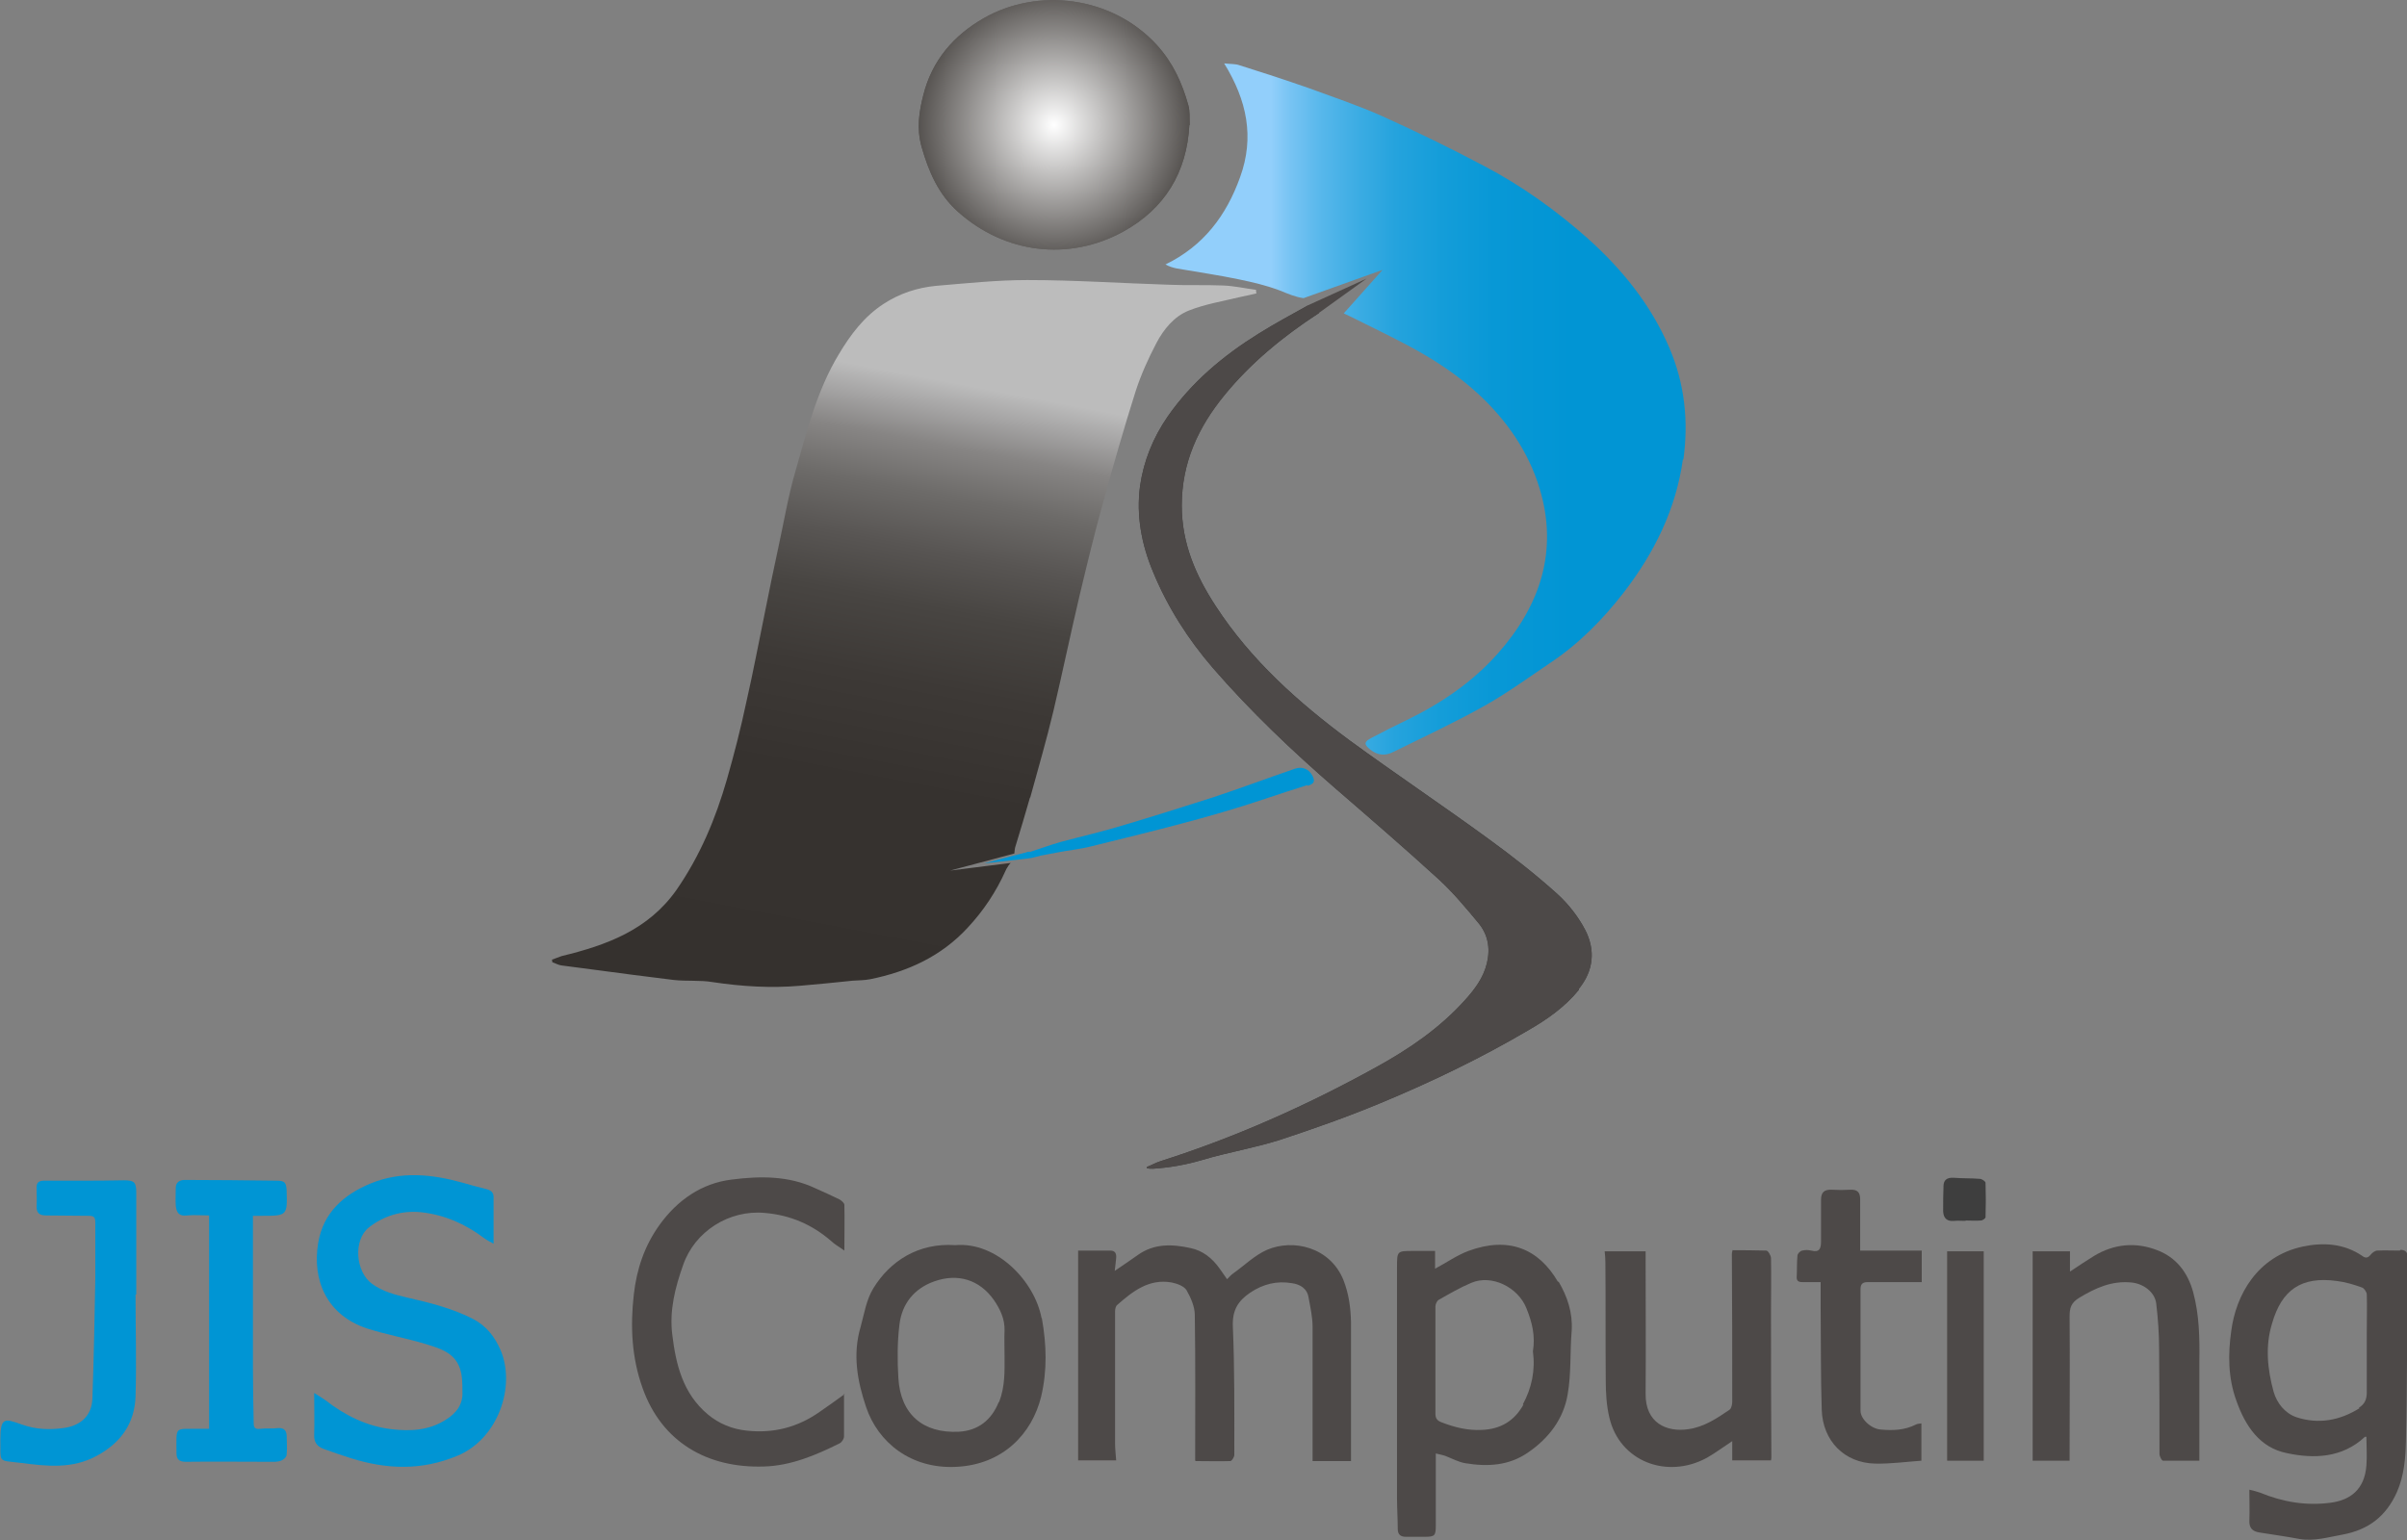
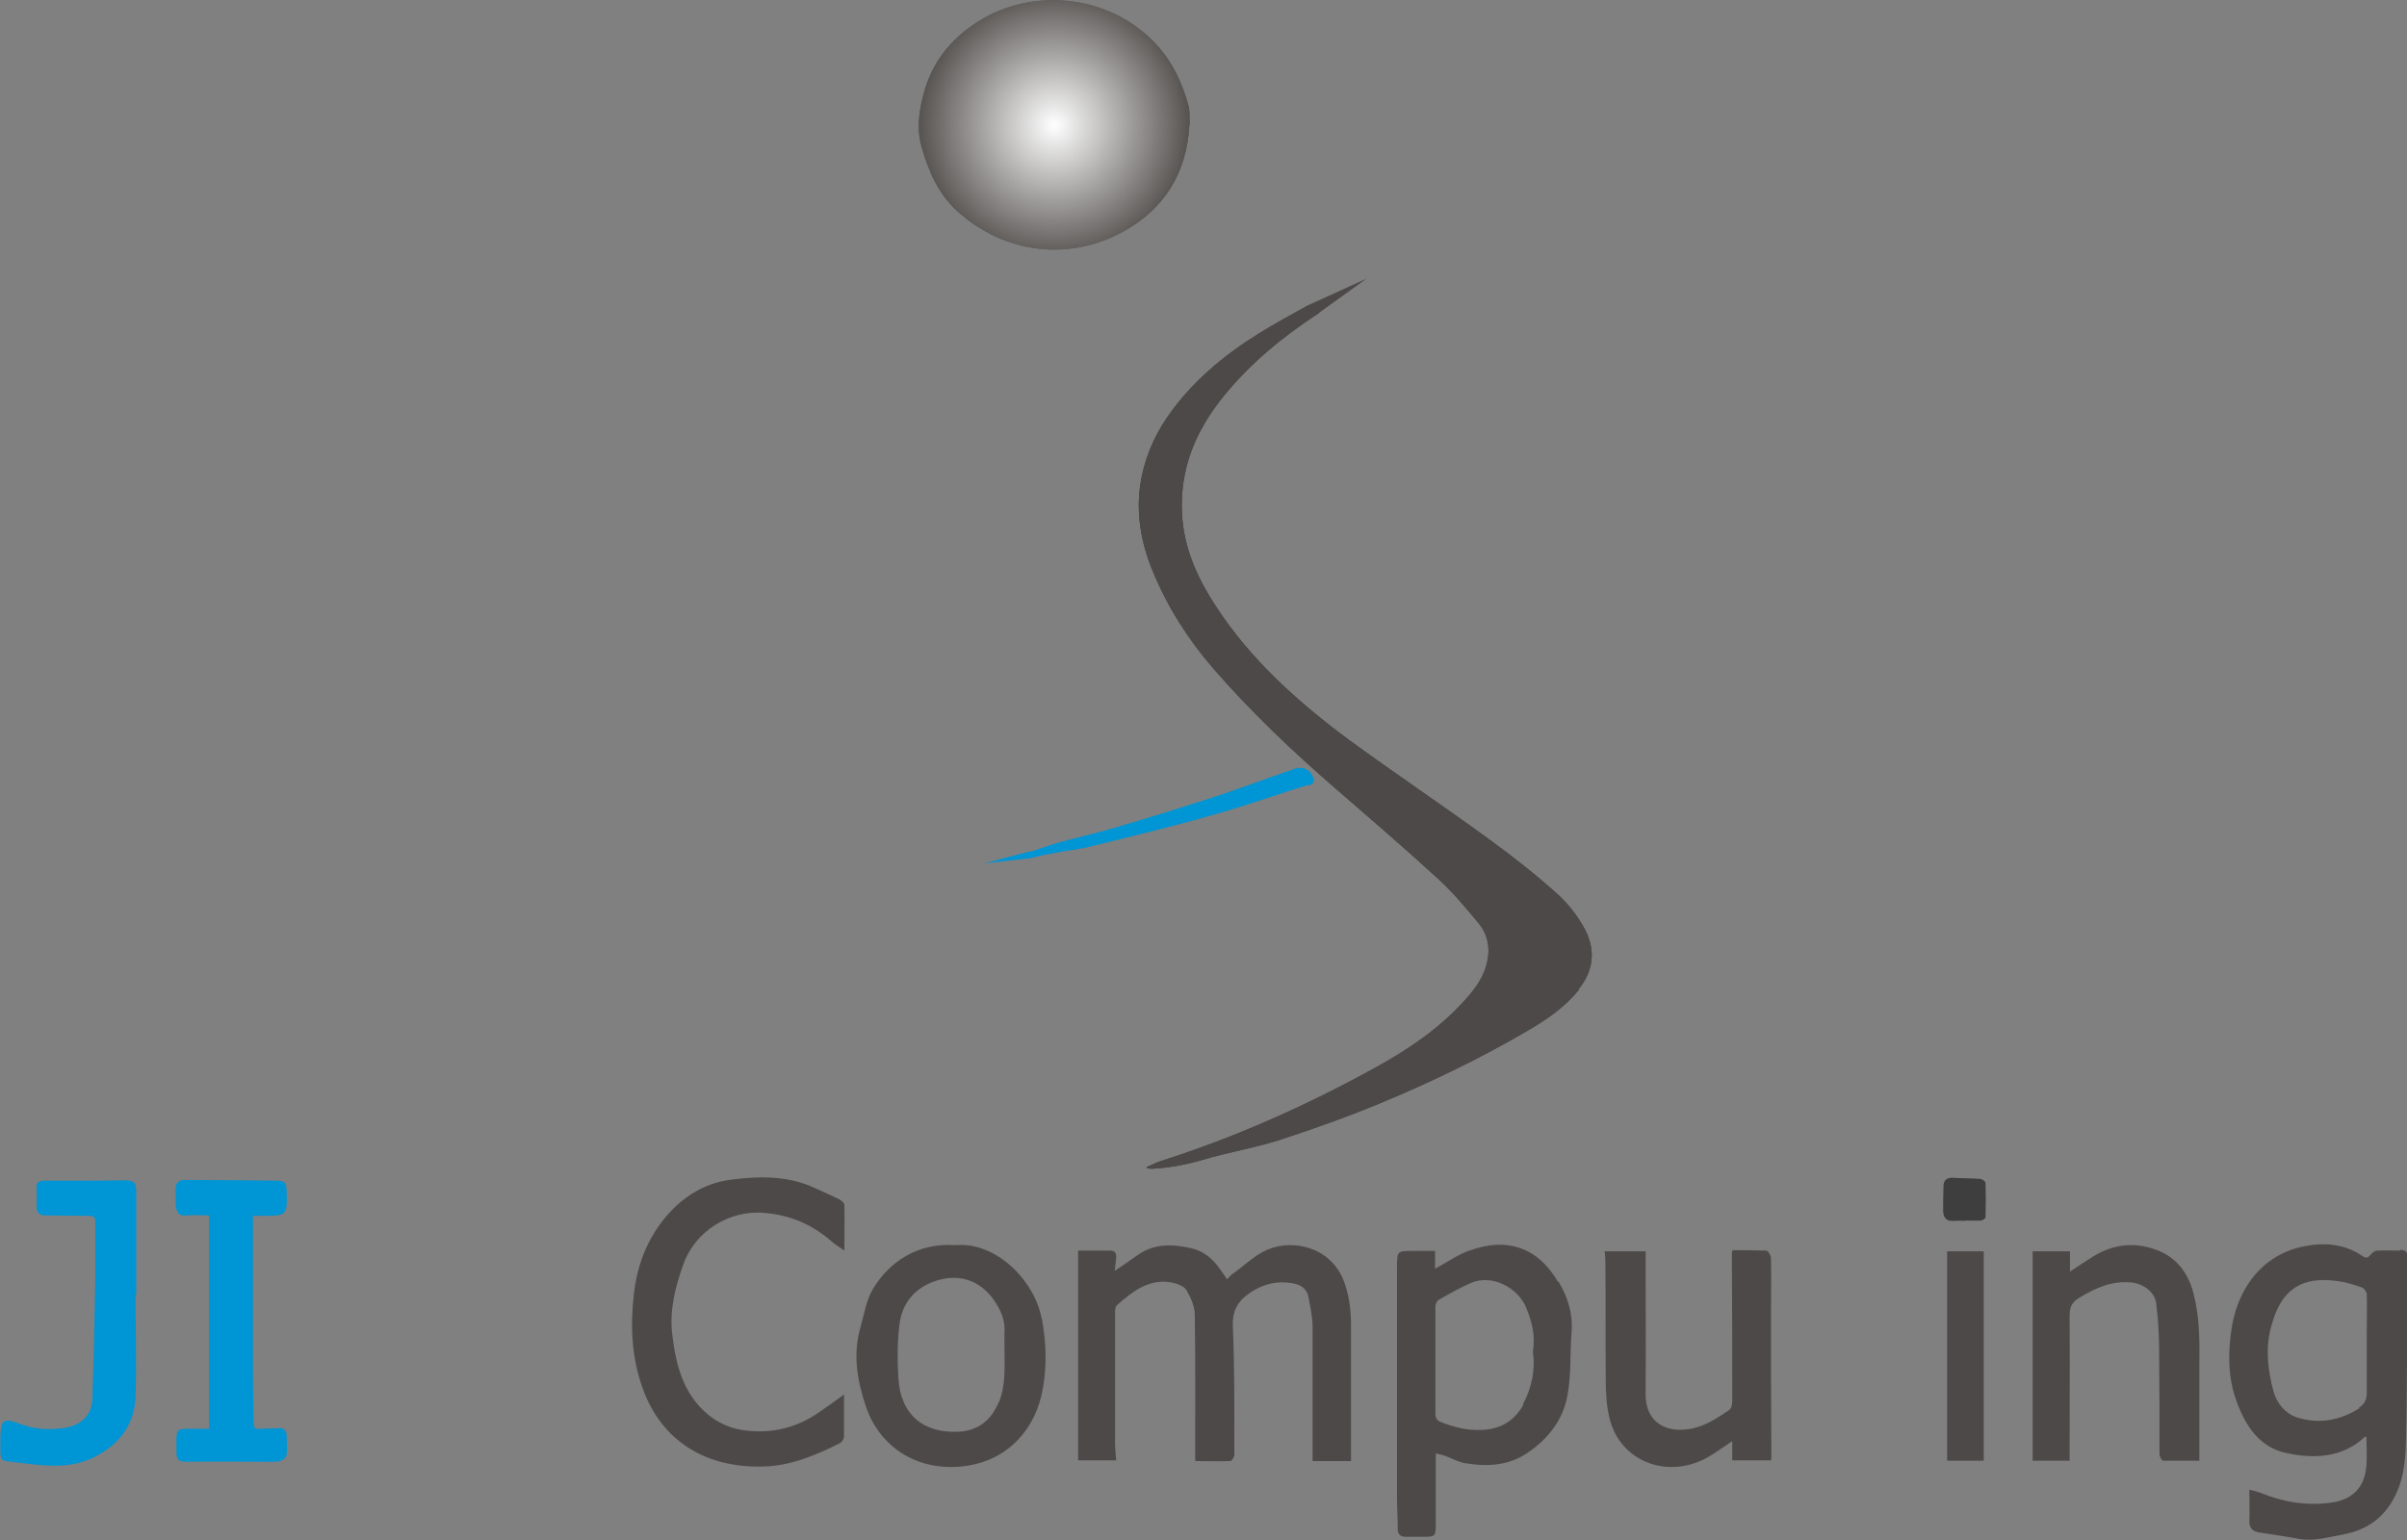
<svg xmlns="http://www.w3.org/2000/svg" id="Calque_2" data-name="Calque 2" viewBox="0 0 66.42 42.51">
  <rect x="0" y="0" width="66.42" height="42.51" fill="#808080" stroke="none" />
  <defs>
    <style>
      .cls-1 {
        fill: url(#Dégradé_sans_nom_14);
      }

      .cls-2 {
        fill: #3e3e3e;
      }

      .cls-3 {
        fill: #0095d4;
      }

      .cls-4 {
        fill: #4d4948;
      }

      .cls-5 {
        fill: url(#Dégradé_sans_nom_7);
      }

      .cls-6 {
        fill: url(#Dégradé_sans_nom_11);
      }
    </style>
    <linearGradient id="Dégradé_sans_nom_11" data-name="Dégradé sans nom 11" x1="26.23" y1="10.55" x2="22.59" y2="29.63" gradientUnits="userSpaceOnUse">
      <stop offset="0" stop-color="#bcbcbc" />
      <stop offset=".04" stop-color="#a5a4a4" />
      <stop offset=".09" stop-color="#878584" />
      <stop offset=".16" stop-color="#6d6b69" />
      <stop offset=".24" stop-color="#585553" />
      <stop offset=".32" stop-color="#484542" />
      <stop offset=".43" stop-color="#3d3936" />
      <stop offset=".58" stop-color="#36322f" />
      <stop offset="1" stop-color="#35312e" />
    </linearGradient>
    <linearGradient id="Dégradé_sans_nom_14" data-name="Dégradé sans nom 14" x1="35.06" y1="11.27" x2="49.4" y2="11.27" gradientUnits="userSpaceOnUse">
      <stop offset="0" stop-color="#92cffb" />
      <stop offset=".04" stop-color="#76c3f3" />
      <stop offset=".1" stop-color="#56b7eb" />
      <stop offset=".17" stop-color="#3bace3" />
      <stop offset=".24" stop-color="#25a3dd" />
      <stop offset=".33" stop-color="#149dd9" />
      <stop offset=".43" stop-color="#0898d6" />
      <stop offset=".58" stop-color="#0195d4" />
      <stop offset="1" stop-color="#0095d4" />
    </linearGradient>
    <radialGradient id="Dégradé_sans_nom_7" data-name="Dégradé sans nom 7" cx="29.09" cy="3.45" fx="29.09" fy="3.45" r="4.46" gradientUnits="userSpaceOnUse">
      <stop offset="0" stop-color="#fff" />
      <stop offset="1" stop-color="#35312e" />
    </radialGradient>
  </defs>
  <g id="Calque_1-2" data-name="Calque 1">
    <g>
-       <path class="cls-6" d="m28.42,22.02c-.13.46-.27.92-.41,1.38-.01.04-.01.08-.02.16l-1.77.47,1.67-.21s-.04.04-.06.07c-.01.02-.02.03-.03.05-.02.03-.04.06-.05.09-.26.58-.61,1.11-1.05,1.58-.73.79-1.65,1.21-2.69,1.42-.16.03-.32.03-.48.04-.48.05-.97.1-1.45.14-.81.07-1.61.02-2.41-.1-.35-.06-.72-.02-1.08-.06-.75-.09-1.5-.19-2.25-.29-.28-.04-.56-.07-.84-.11-.09-.01-.17-.06-.26-.09,0-.02,0-.05-.01-.07.09-.03.18-.07.27-.1,1.24-.3,2.39-.72,3.17-1.83.65-.94,1.08-1.97,1.39-3.05.2-.7.38-1.4.53-2.11.2-.87.36-1.74.54-2.61.11-.55.22-1.09.34-1.64.16-.73.28-1.47.49-2.18.31-1.09.59-2.2,1.18-3.18.32-.54.7-1.05,1.24-1.4.44-.29.93-.45,1.45-.5.84-.07,1.68-.16,2.52-.16,1.31,0,2.62.09,3.92.13.49.02.98,0,1.47.02.31.01.61.08.92.12,0,.03,0,.06.01.1-.17.04-.33.07-.5.11-.46.11-.93.19-1.36.36-.41.16-.7.52-.9.9-.22.42-.42.86-.57,1.32-.32,1.01-.61,2.02-.89,3.04-.24.86-.45,1.73-.66,2.61-.25,1.06-.47,2.12-.72,3.18-.19.8-.42,1.59-.64,2.39Z" />
      <path class="cls-2" d="m43.57,27.32c-.39.48-.88.82-1.4,1.12-1.31.77-2.68,1.43-4.08,2.01-.91.38-1.85.71-2.79,1.02-.7.22-1.43.34-2.13.55-.44.13-.89.21-1.35.24-.06,0-.12,0-.17-.01,0-.02,0-.03,0-.04.13-.05.25-.12.38-.16,2.07-.66,4.04-1.54,5.94-2.59.91-.5,1.76-1.08,2.46-1.86.26-.29.5-.6.6-1.01.1-.42.03-.8-.24-1.12-.34-.41-.69-.83-1.08-1.19-.93-.85-1.88-1.67-2.84-2.5-1.2-1.04-2.36-2.14-3.4-3.34-.69-.8-1.25-1.68-1.65-2.65-.32-.76-.47-1.56-.36-2.38.1-.69.36-1.33.76-1.91.66-.95,1.53-1.68,2.51-2.29.44-.28.9-.52,1.36-.78l.31.21c-.97.63-1.87,1.36-2.61,2.26-.72.88-1.18,1.86-1.18,3.05,0,1.05.39,1.94.94,2.78.97,1.49,2.28,2.66,3.7,3.71,1.26.92,2.56,1.79,3.82,2.71.66.48,1.3.98,1.9,1.52.31.28.58.63.77.99.29.56.24,1.13-.18,1.64Z" />
-       <path class="cls-1" d="m46.44,12.67c-.19,1.38-.79,2.59-1.63,3.68-.58.75-1.25,1.43-2.05,1.96-.59.4-1.17.82-1.79,1.17-.82.46-1.68.86-2.53,1.28-.22.11-.43.09-.63-.07-.17-.14-.18-.21.03-.32.32-.17.64-.33.97-.49.95-.46,1.82-1.05,2.52-1.84,1.17-1.32,1.68-2.84,1.15-4.57-.3-.99-.89-1.85-1.66-2.57-.6-.56-1.27-.99-1.98-1.37-.51-.27-1.03-.52-1.55-.78-.06-.03-.13-.06-.21-.1l1.07-1.2-2.18.78c-.22-.03-.43-.12-.65-.21-.37-.14-.75-.23-1.14-.31-.57-.12-1.14-.2-1.71-.3-.1-.02-.2-.05-.31-.11,1.05-.51,1.68-1.35,2.06-2.41.4-1.1.19-2.12-.44-3.14.18.02.31.01.42.05.64.2,1.28.41,1.91.63.68.25,1.37.48,2.04.78.95.43,1.88.88,2.8,1.37,1.03.54,1.98,1.22,2.85,1.99.95.85,1.75,1.83,2.26,3.02.43,1,.54,2.04.39,3.11Z" />
      <path class="cls-5" d="m32.82,3.45c-.07,1.31-.68,2.31-1.82,2.94-1.51.83-3.27.61-4.56-.54-.54-.48-.81-1.1-1.01-1.8-.14-.51-.07-.96.05-1.43.24-.95.83-1.64,1.67-2.12,1.47-.84,3.52-.63,4.78.75.44.49.69,1.04.86,1.65.05.17.03.36.04.55Z" />
      <path class="cls-5" d="m32.82,3.45c-.07,1.31-.68,2.31-1.82,2.94-1.51.83-3.27.61-4.56-.54-.54-.48-.81-1.1-1.01-1.8-.14-.51-.07-.96.05-1.43.24-.95.83-1.64,1.67-2.12,1.47-.84,3.52-.63,4.78.75.44.49.69,1.04.86,1.65.05.17.03.36.04.55Z" />
      <path class="cls-4" d="m32.98,40.32c0-1.36.01-2.69-.01-4.02,0-.23-.11-.48-.23-.69-.07-.11-.26-.18-.41-.21-.62-.11-1.07.24-1.5.62-.04.03-.06.11-.06.17,0,1.22,0,2.45,0,3.67,0,.14.02.29.03.45h-1.05v-5.79c.3,0,.59,0,.89,0,.13,0,.17.08.16.2-.01.1-.02.21-.04.36.24-.16.44-.3.64-.44.45-.32.95-.3,1.45-.19.34.07.6.28.8.56.06.09.13.18.21.3.06-.06.11-.12.17-.16.31-.22.59-.5.93-.65.72-.31,1.74-.08,2.11.83.15.38.2.76.21,1.16,0,1.2,0,2.4,0,3.61,0,.08,0,.15,0,.23h-1.06c0-.09,0-.16,0-.24,0-1.15,0-2.31,0-3.46,0-.27-.06-.54-.11-.81-.04-.26-.24-.37-.46-.4-.41-.07-.79.02-1.15.26-.34.23-.5.49-.48.94.05,1.18.04,2.36.04,3.54,0,.06-.07.17-.11.17-.31.01-.62,0-.95,0Z" />
      <path class="cls-4" d="m66.22,34.52c-.21,0-.41-.01-.62,0-.06,0-.14.06-.18.11-.07.09-.14.11-.23.04-.51-.35-1.09-.38-1.65-.26-1.25.27-1.84,1.33-1.97,2.33-.09.63-.09,1.29.14,1.92.25.71.65,1.3,1.39,1.45.74.16,1.53.14,2.16-.45,0,0,.03,0,.04,0,0,.26.02.53,0,.79-.05.67-.45.96-.99,1.03-.67.09-1.32-.02-1.95-.28-.08-.03-.17-.05-.29-.08,0,.31.01.58,0,.85-.01.21.09.3.27.33.37.06.74.11,1.11.18.41.07.8-.05,1.19-.12.71-.13,1.2-.5,1.5-1.17.2-.45.24-.94.25-1.41.04-1.69.03-3.38.05-5.07,0-.15-.07-.21-.2-.21Zm-1.11,4.35c-.54.34-1.13.45-1.74.25-.32-.11-.54-.39-.63-.7-.17-.62-.24-1.26-.04-1.9.26-.9.79-1.3,1.79-1.16.24.03.47.1.69.18.06.02.13.13.13.19.01.34,0,.69,0,1.04h0c0,.56,0,1.12,0,1.67,0,.19-.06.32-.22.42Z" />
-       <path class="cls-3" d="m13.62,34.33c-.11-.06-.19-.1-.27-.16-.52-.39-1.09-.64-1.74-.71-.53-.05-1.02.1-1.43.42-.44.35-.37,1.23.09,1.56.29.21.63.3.98.38.61.14,1.22.29,1.79.58.39.2.61.5.77.86.43,1-.06,2.45-1.18,2.92-1,.42-1.96.38-2.95.07-.26-.08-.51-.17-.76-.26-.18-.07-.26-.19-.25-.39.01-.36,0-.72,0-1.15.14.09.23.14.31.2.54.42,1.14.72,1.82.8.52.06,1.03.04,1.5-.26.29-.18.48-.42.46-.78,0-.22,0-.44-.07-.64-.15-.44-.56-.55-.94-.67-.53-.16-1.09-.26-1.62-.43-1.12-.37-1.52-1.34-1.35-2.36.14-.84.7-1.33,1.44-1.64.85-.35,1.7-.26,2.56-.02.21.06.42.12.63.17.13.03.21.09.21.22,0,.41,0,.82,0,1.27Z" />
      <path class="cls-4" d="m42.99,35.38c-.53-.91-1.36-1.26-2.47-.85-.32.12-.6.32-.92.49v-.49h-.6c-.45,0-.45,0-.45.45,0,2.13,0,4.26,0,6.39,0,.27.02.55.02.83,0,.15.07.22.22.22.18,0,.35,0,.53,0,.27,0,.3-.03.3-.31v-1.99c.11.03.19.04.27.07.18.07.36.17.55.2.61.1,1.2.07,1.73-.3.57-.39.98-.93,1.09-1.61.1-.57.06-1.17.11-1.75.03-.5-.12-.94-.36-1.35Zm-.95,3.39c-.25.45-.63.68-1.15.7-.39.02-.75-.07-1.11-.21-.11-.04-.17-.1-.17-.23,0-.99,0-1.98,0-2.97,0-.06.04-.15.09-.18.3-.17.59-.34.9-.47.56-.24,1.29.12,1.52.7.16.39.25.77.18,1.19.07.52-.03,1.01-.28,1.47Z" />
      <path class="cls-4" d="m23.29,38.47c0,.43,0,.8,0,1.18,0,.07-.06.16-.12.19-.66.33-1.35.62-2.09.64-1.56.05-2.82-.67-3.35-2.17-.3-.84-.34-1.7-.24-2.58.08-.71.3-1.35.71-1.92.49-.68,1.16-1.15,1.99-1.25.78-.1,1.57-.11,2.31.24.22.1.45.2.67.31.05.03.12.09.13.14.01.4,0,.8,0,1.27-.15-.11-.27-.17-.36-.26-.53-.46-1.13-.72-1.84-.78-.98-.09-1.93.51-2.25,1.44-.22.62-.38,1.25-.3,1.91.1.83.29,1.63.98,2.21.31.26.68.41,1.08.45.73.08,1.4-.09,2.01-.52.22-.15.44-.31.69-.49Z" />
      <path class="cls-4" d="m28.74,36.38c-.19-1.01-1.23-2.11-2.38-2.01-1.02-.07-1.8.44-2.26,1.19-.2.33-.25.7-.35,1.06-.23.77-.09,1.51.15,2.22.33.98,1.24,1.71,2.48,1.65,1.3-.06,2.1-.92,2.35-1.94.17-.72.15-1.43.02-2.16Zm-1.18,2.32c-.2.5-.57.79-1.1.82-.99.05-1.61-.48-1.67-1.48-.03-.49-.03-.99.03-1.48.07-.57.4-.99.96-1.19.65-.23,1.25-.05,1.65.52.17.25.3.52.29.84-.01.21,0,.42,0,.72,0,.37.02.81-.15,1.25Z" />
      <path class="cls-4" d="m47.8,34.51c.31,0,.62,0,.94.01.05,0,.13.14.13.21.01.49,0,.99,0,1.48,0,1.34,0,2.67.01,4.01,0,.02,0,.04-.01.09h-1.07v-.53c-.26.17-.47.33-.7.46-1.1.6-2.41.1-2.69-1.11-.08-.33-.1-.69-.1-1.03-.01-1.09,0-2.18-.01-3.27,0-.09-.01-.18-.02-.29h1.13c0,.09,0,.17,0,.24,0,1.23.01,2.46,0,3.69-.01.81.58,1.07,1.18.98.43-.06.79-.3,1.14-.54.05-.04.07-.15.07-.22,0-1.36,0-2.71-.01-4.07,0-.02,0-.04.02-.12Z" />
      <path class="cls-4" d="m57.12,40.32h-1.03v-5.78h1.03v.56c.24-.16.45-.3.66-.43.56-.34,1.16-.39,1.75-.16.52.2.84.61.99,1.16.17.63.18,1.27.17,1.91,0,.9,0,1.81,0,2.74-.34,0-.67,0-1,0-.04,0-.1-.12-.1-.19,0-.96,0-1.92-.01-2.88,0-.42-.03-.85-.08-1.27-.04-.32-.36-.55-.69-.58-.54-.05-.98.15-1.43.42-.23.14-.27.28-.27.52.01,1.24,0,2.49,0,3.73,0,.08,0,.15,0,.25Z" />
      <path class="cls-3" d="m5.77,39.44v-5.89c-.21,0-.41-.02-.61,0-.23.03-.29-.09-.31-.27-.01-.16,0-.33,0-.49,0-.15.1-.22.25-.22.84,0,1.67.01,2.51.02.25,0,.29.04.3.29.02.67.01.68-.67.68-.08,0-.15,0-.26,0,0,.08,0,.16,0,.24,0,1.32,0,2.64,0,3.97,0,.5.01,1,.02,1.5,0,.13.03.19.18.17.16-.02.33,0,.49-.02.15-.01.23.05.24.2,0,.18.02.35,0,.53,0,.07-.09.15-.16.17-.1.04-.21.03-.31.03-.77,0-1.54-.01-2.31,0-.19,0-.26-.07-.26-.24,0-.76-.07-.66.6-.67.1,0,.2,0,.32,0Z" />
      <path class="cls-3" d="m3.74,35.74c0,.94.03,1.88,0,2.82-.03.73-.4,1.26-1.06,1.62-.69.38-1.4.29-2.11.2-.64-.08-.55.02-.56-.65,0-.63.13-.57.59-.41.39.14.76.15,1.14.1.49-.06.8-.35.81-.83.04-1.09.06-2.19.08-3.28,0-.52,0-1.05,0-1.57,0-.14-.04-.18-.18-.18-.39,0-.78-.01-1.17-.01-.19,0-.28-.06-.27-.27.01-.15,0-.31,0-.47-.01-.16.05-.22.21-.22.31,0,.62,0,.93,0,.42,0,.85,0,1.27-.01.28,0,.34.05.34.33,0,.94,0,1.88,0,2.82,0,0,0,0-.01,0Z" />
-       <path class="cls-4" d="m51.34,34.52h1.69v.87c-.31,0-.61,0-.92,0-.19,0-.38,0-.57,0-.15,0-.2.06-.2.2,0,1.12,0,2.23,0,3.35,0,.23.29.5.56.52.33.03.66.02.97-.14.04-.02.09-.02.15-.03v1.03c-.43.03-.86.09-1.28.08-.85-.02-1.44-.63-1.47-1.48-.03-.93-.02-1.87-.03-2.8,0-.23,0-.47,0-.73-.19,0-.35,0-.51,0-.12,0-.16-.05-.15-.16.01-.19,0-.38.02-.57,0-.05.07-.13.13-.14.08-.02.17-.02.25,0,.23.06.27-.06.27-.25,0-.38,0-.76,0-1.15,0-.21.09-.29.3-.28.17.01.34.01.51,0,.2-.01.27.08.27.26,0,.39,0,.78,0,1.17,0,.08,0,.15,0,.25Z" />
      <path class="cls-4" d="m53.73,34.54h1.01v5.78h-1.01v-5.78Z" />
      <path class="cls-2" d="m54.24,33.7c-.11,0-.21-.01-.32,0-.2.02-.29-.08-.3-.26,0-.23,0-.46.01-.7,0-.17.1-.24.28-.23.24.02.48.01.72.03.06,0,.16.07.16.11.01.32.01.63,0,.95,0,.03-.08.09-.13.09-.14.01-.28,0-.42,0Z" />
      <path class="cls-4" d="m43.57,27.32c-.39.48-.88.82-1.4,1.12-1.31.77-2.68,1.43-4.08,2.01-.91.38-1.85.71-2.79,1.02-.7.22-1.43.34-2.13.55-.44.13-.89.21-1.35.24-.06,0-.12,0-.17-.01,0-.02,0-.03,0-.04.13-.05.25-.12.38-.16,2.07-.66,4.04-1.54,5.94-2.59.91-.5,1.76-1.08,2.46-1.86.26-.29.5-.6.6-1.01.1-.42.03-.8-.24-1.12-.34-.41-.69-.83-1.08-1.19-.93-.85-1.88-1.67-2.84-2.5-1.2-1.04-2.36-2.14-3.4-3.34-.69-.8-1.25-1.68-1.65-2.65-.32-.76-.47-1.56-.36-2.38.1-.69.36-1.33.76-1.91.66-.95,1.53-1.68,2.51-2.29.46-.28.93-.54,1.4-.8h0s1.58-.72,1.58-.72l-1.43,1.03h-.01c-.93.62-1.77,1.32-2.48,2.19-.72.88-1.18,1.86-1.18,3.05,0,1.05.39,1.94.94,2.78.97,1.49,2.28,2.66,3.7,3.71,1.26.92,2.56,1.79,3.82,2.71.66.48,1.3.98,1.9,1.52.31.28.58.63.77.99.29.56.24,1.13-.18,1.64Z" />
      <path class="cls-3" d="m36.08,21.67c-.39.12-.78.25-1.17.38-1.57.53-3.18.91-4.79,1.31-.31.08-.63.11-.94.17-.14.03-.28.05-.42.08-.03,0-.05.01-.08.02l-.13.03s-.05.01-.08.02l-.13.02-1.18.13,1.15-.3.06-.02s.01,0,.02,0h.05c.28-.09.55-.19.83-.27.56-.15,1.13-.28,1.69-.45.84-.25,1.67-.51,2.51-.78.76-.25,1.5-.53,2.26-.79.2-.07.39,0,.49.2.08.16.03.22-.14.27Z" />
    </g>
  </g>
</svg>